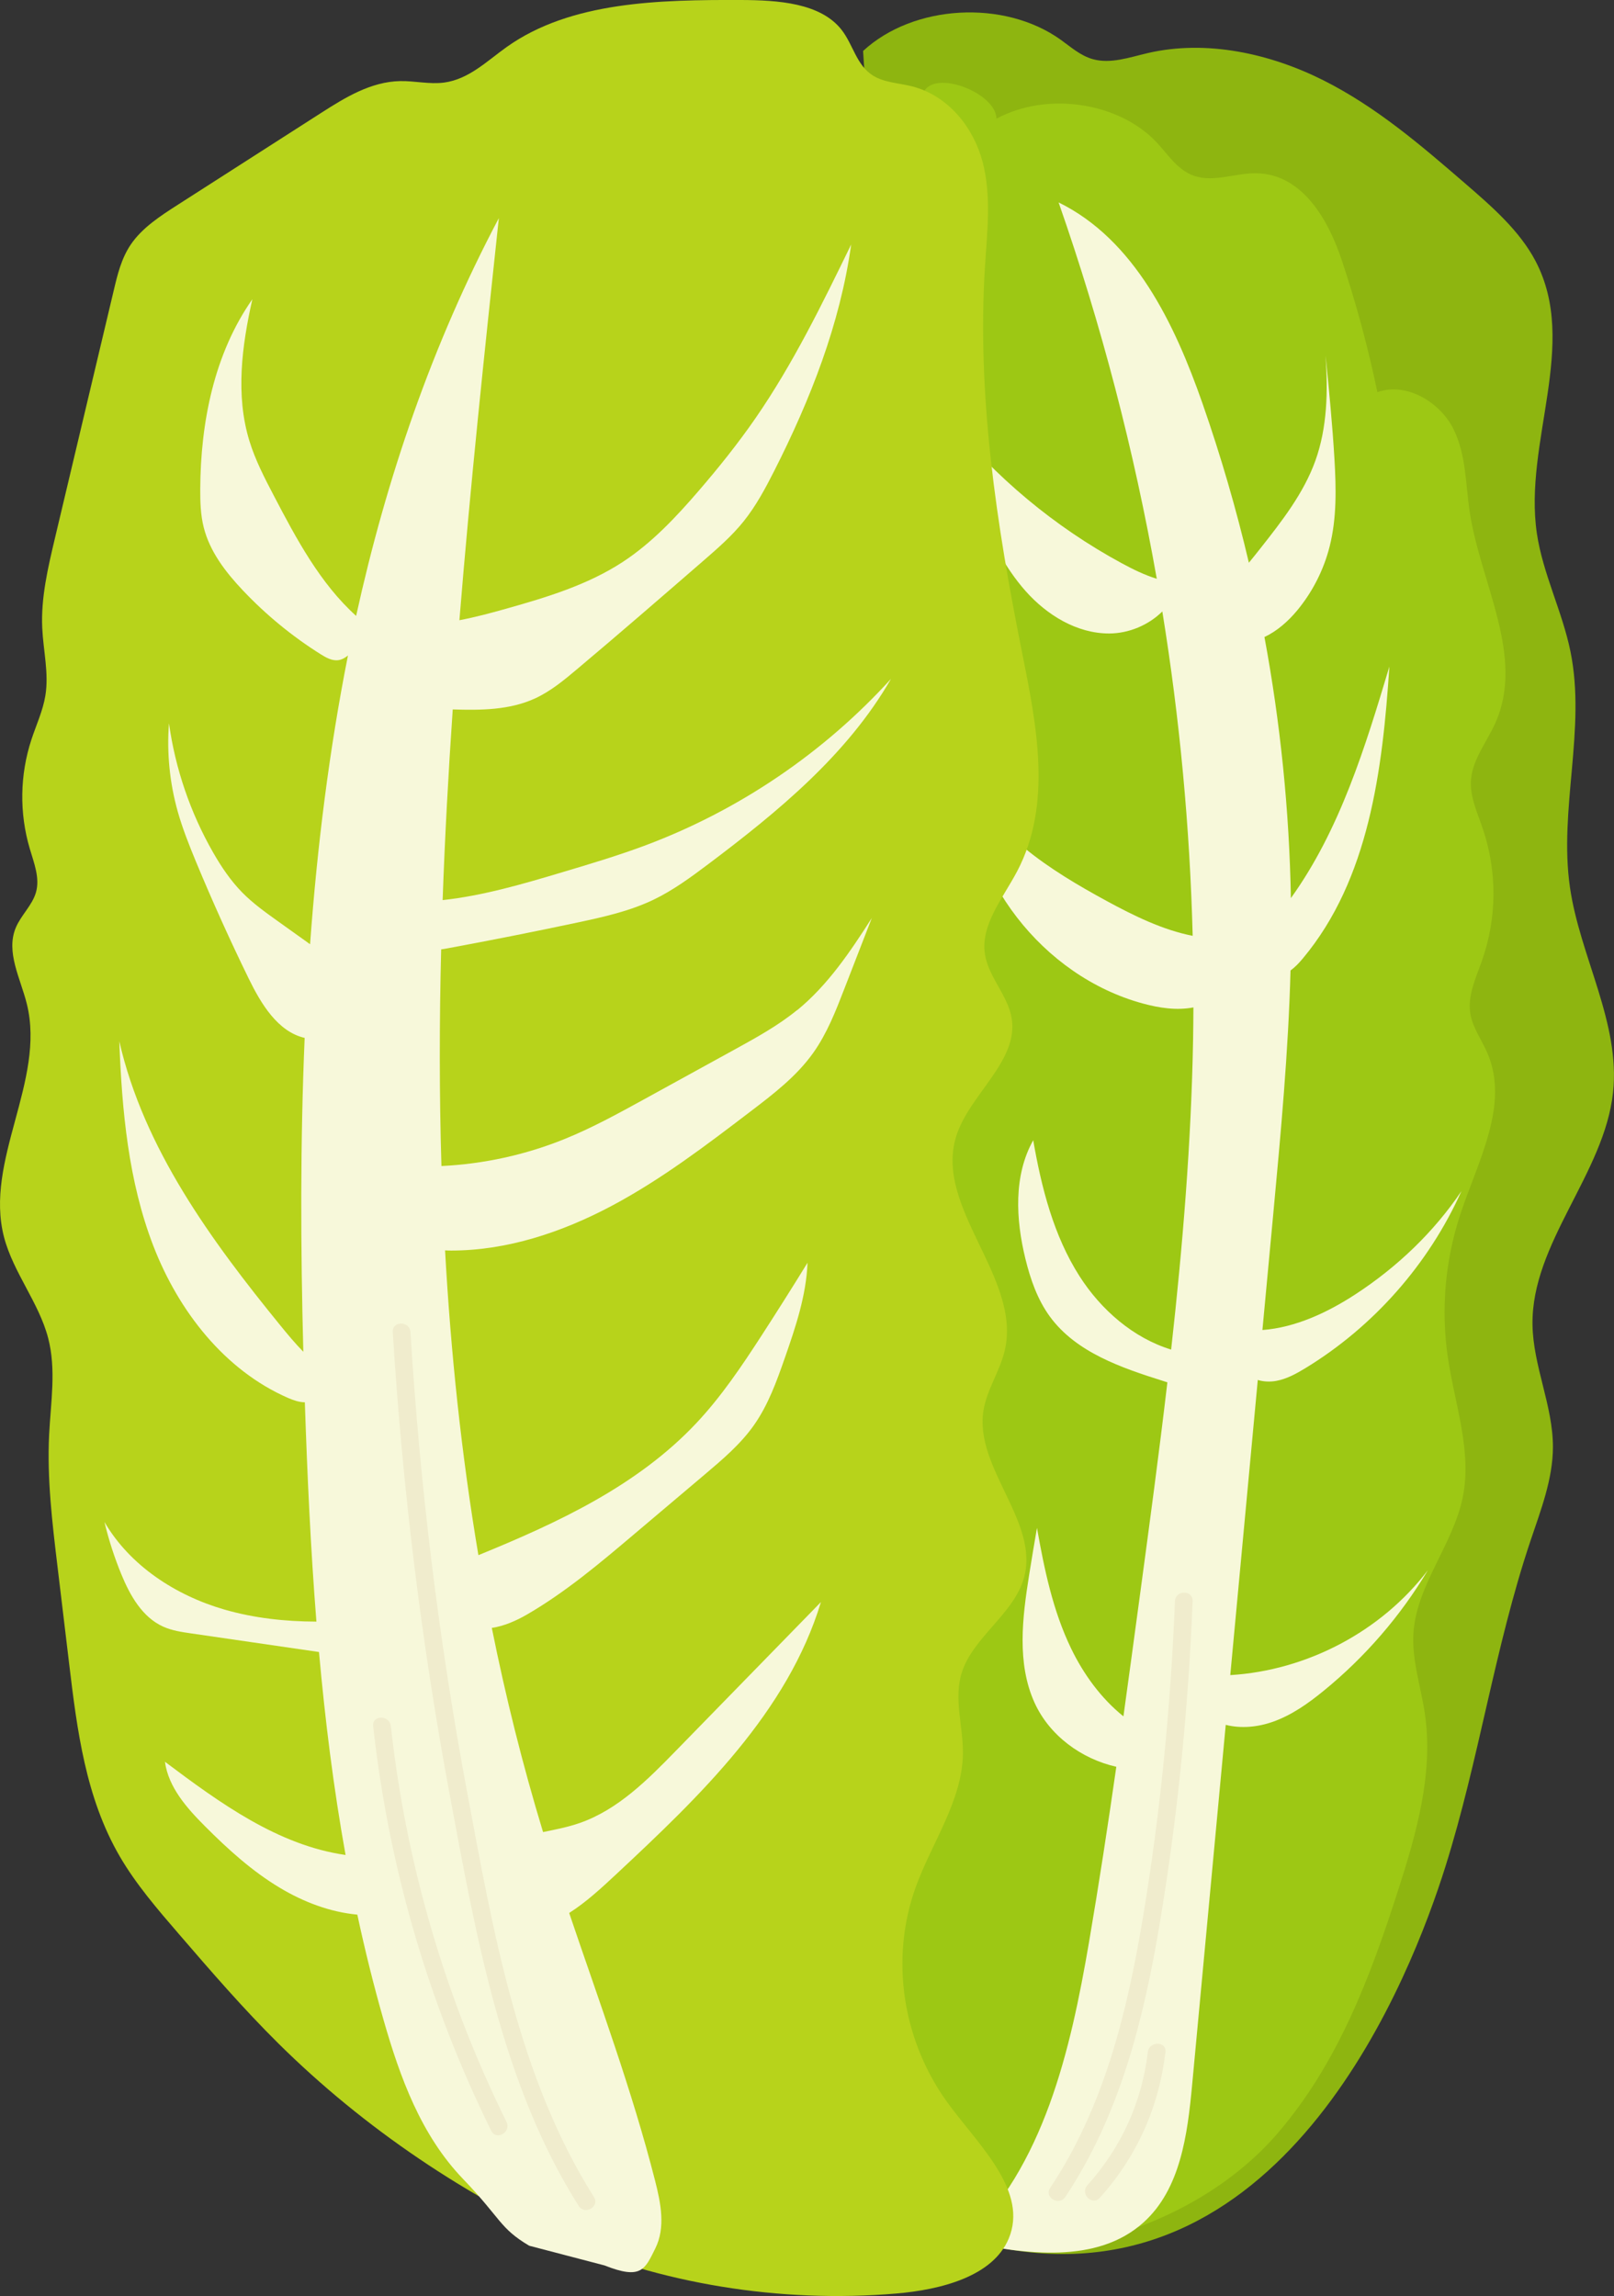
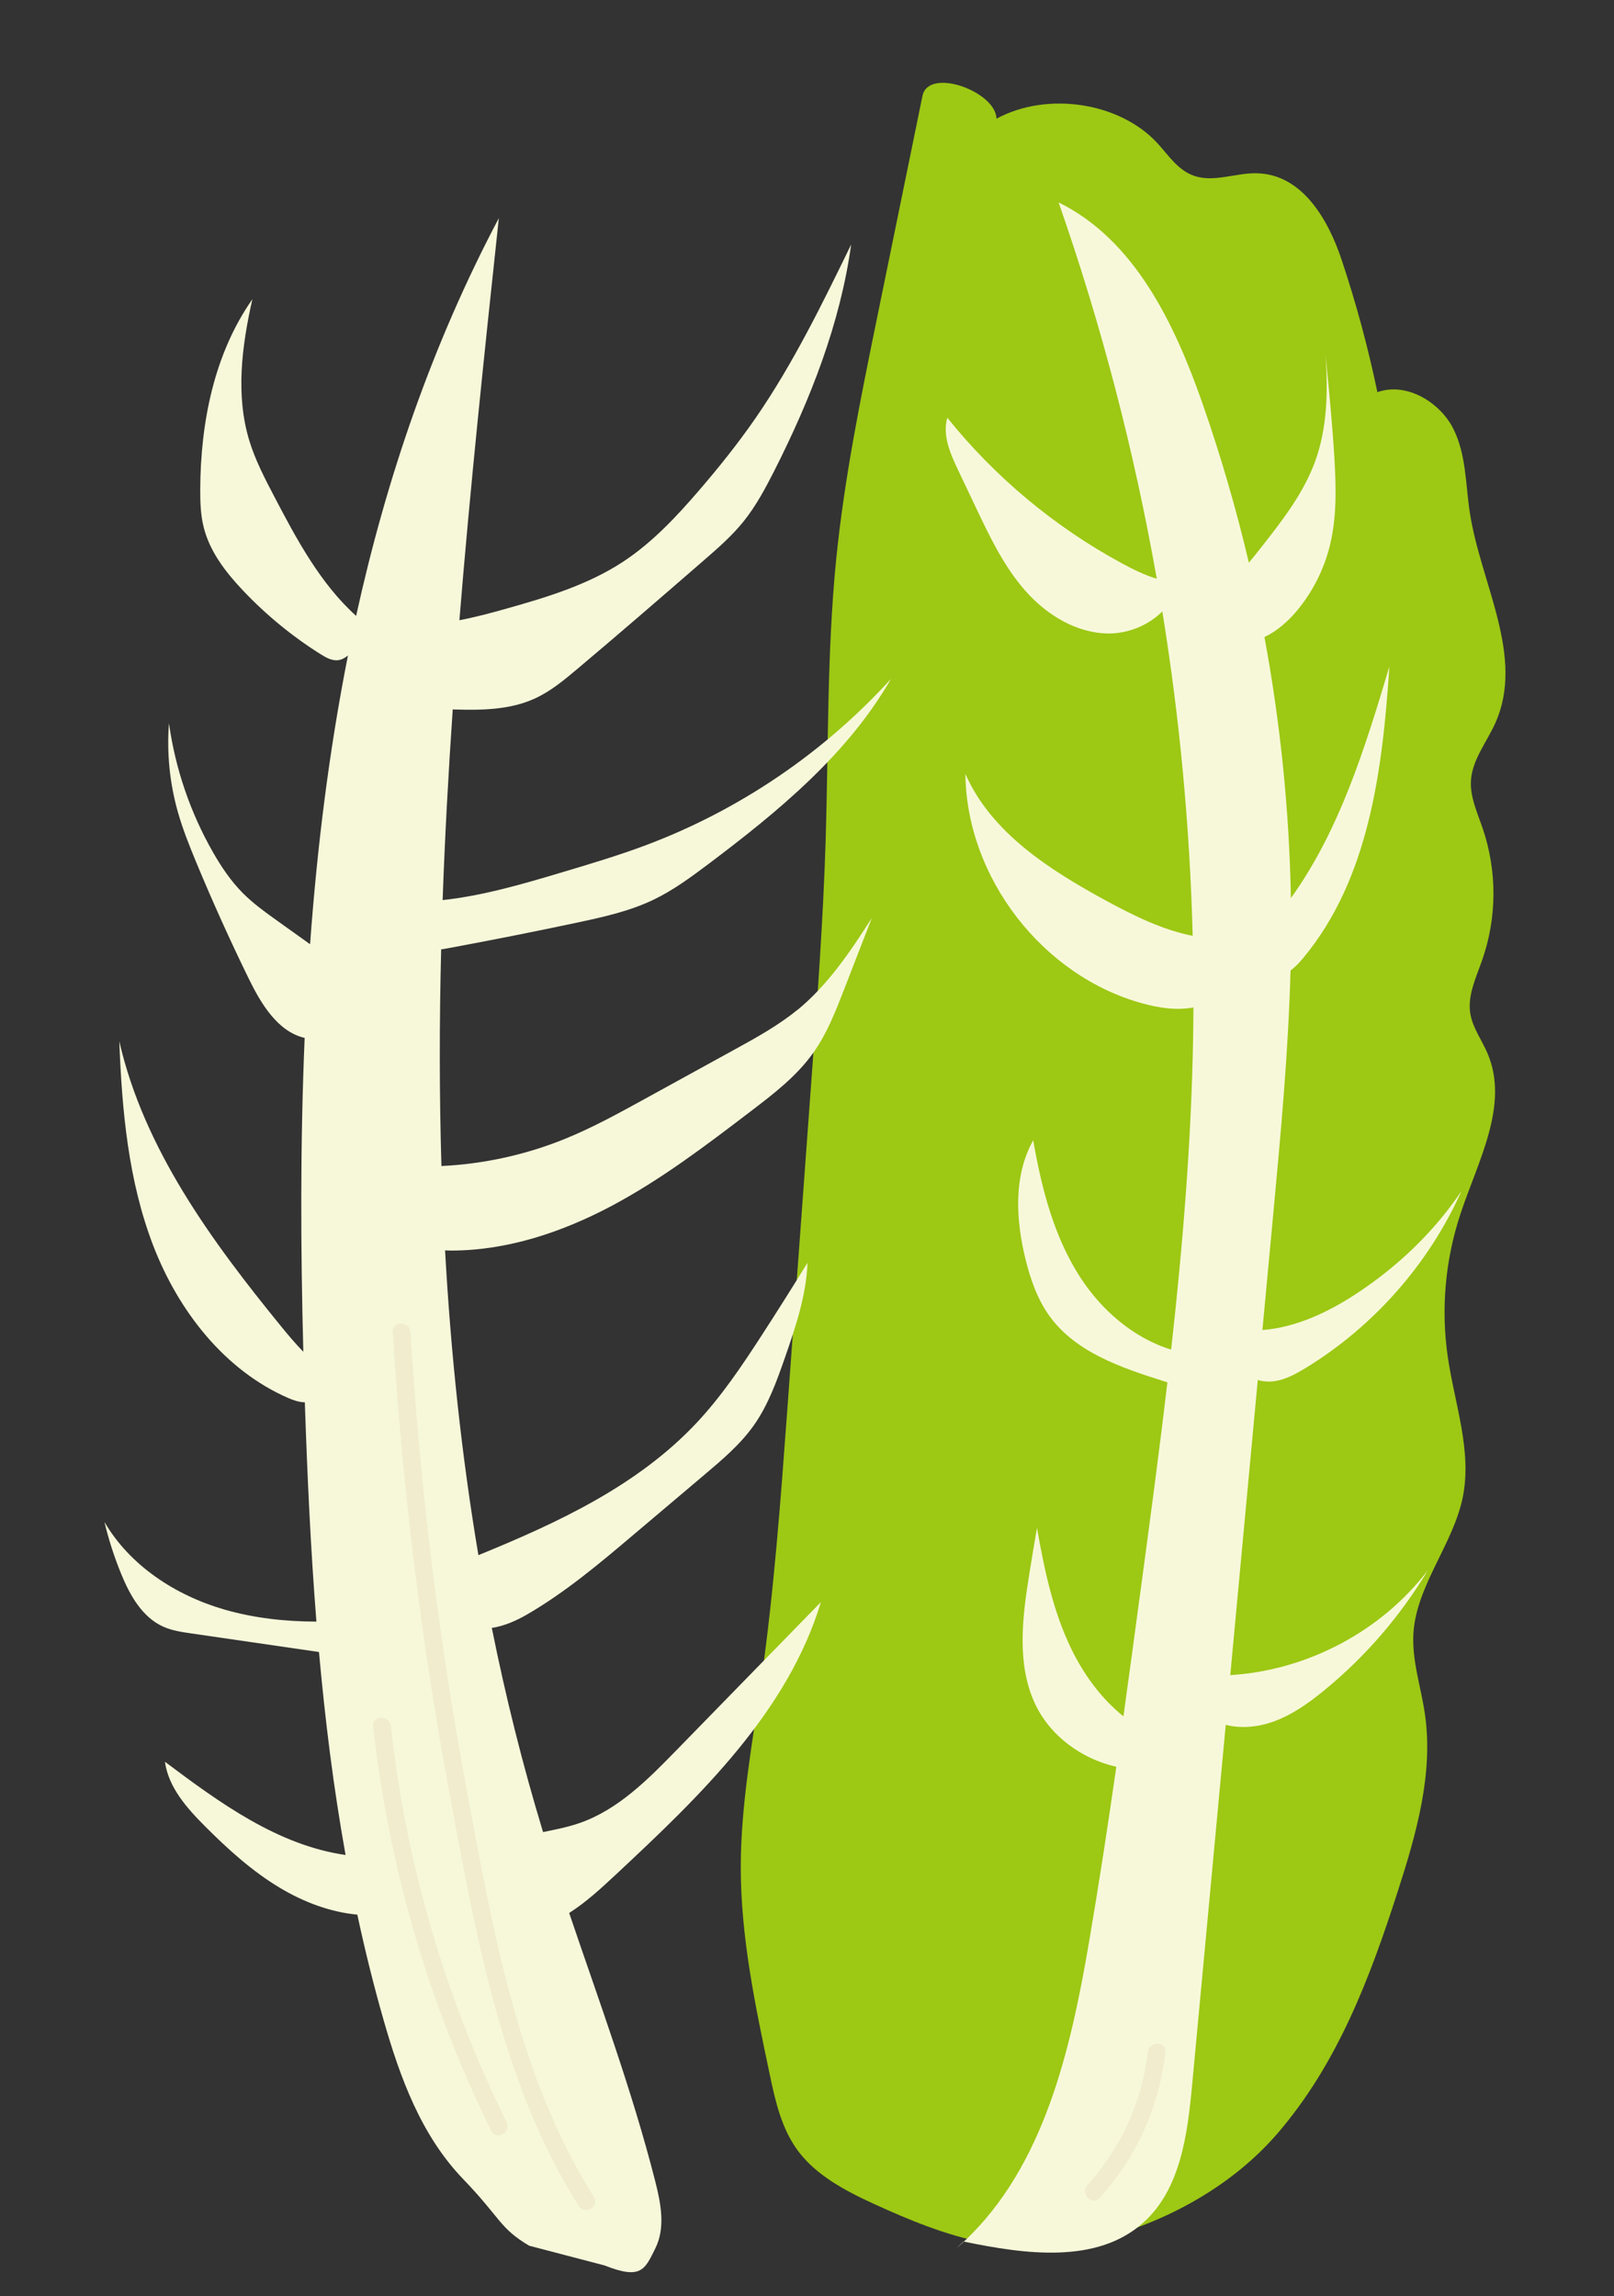
<svg xmlns="http://www.w3.org/2000/svg" id="_レイヤー_1" data-name="レイヤー_1" width="351.51" height="500" viewBox="0 0 351.51 500">
  <rect x="0" y="0" width="351.51" height="500" fill="#333333" stroke="none" />
  <defs>
    <style>
      .cls-1 {
        fill: #9dc814;
      }

      .cls-2 {
        fill: #f7f8da;
      }

      .cls-3 {
        fill: #8eb510;
      }

      .cls-4 {
        fill: #f0eccd;
      }

      .cls-5 {
        fill: #b7d31b;
      }
    </style>
  </defs>
-   <path class="cls-3" d="M187.97,11.1c10.95-10.13,30.67-11.26,42.99-2.48,2.23,1.59,4.31,3.49,7.03,4.26,3.88,1.09,7.99-.39,11.93-1.31,12.86-3,26.74.11,38.32,5.93,11.58,5.83,21.28,14.18,30.84,22.44,5.87,5.07,11.86,10.29,15.33,16.89,9.52,18.1-2.63,39.48.3,59.32,1.3,8.78,5.55,17.02,7.32,25.74,3.44,16.89-2.58,34.35-.11,51.37,2.19,15.09,11.01,29.49,9.38,44.64-1.9,17.7-17.8,32.8-17.54,50.58.13,8.99,4.46,17.64,4.45,26.63-.01,7-2.65,13.75-4.9,20.46-7.81,23.27-11.17,47.56-18.53,70.95-7.36,23.38-34.46,94.17-95.91,83.18" />
  <path class="cls-1" d="M217.02,25.86c-.08-5.92-14.82-11.32-16.12-4.97-3.29,16.1-6.58,32.2-9.88,48.3-3.57,17.46-7.14,34.95-8.91,52.64-2.04,20.4-1.66,40.94-2.3,61.42-.54,16.95-1.77,33.88-3.01,50.8-1.77,24.19-3.54,48.39-5.31,72.58-1.45,19.77-2.9,39.55-5.68,59.2-1.92,13.59-4.49,27.18-4.48,40.89.01,15.13,3.16,30.08,6.29,44.92,1.24,5.89,2.57,11.97,6.28,16.88,3.92,5.18,10.05,8.48,16.16,11.29,16.35,7.52,30.66,12.35,48.77,7.94,15.04-3.66,29.53-11.74,39.32-23.08,13.24-15.33,20.26-34.16,26.26-52.77,4.07-12.61,7.82-25.72,5.91-38.73-.87-5.9-2.89-11.73-2.48-17.67.72-10.33,8.62-19.21,10.72-29.39,2.08-10.12-1.75-20.36-3.24-30.57-1.52-10.36-.59-21,2.7-31.03,3.82-11.63,10.8-23.9,5.91-35.21-1.23-2.84-3.18-5.48-3.7-8.49-.68-3.97,1.22-7.88,2.56-11.71,3.25-9.26,3.29-19.39.13-28.68-1.19-3.5-2.84-7-2.55-10.65.35-4.42,3.46-8.22,5.3-12.33,6.49-14.49-3.18-30.34-5.56-45.8-.94-6.14-.76-12.58-3.58-18.25-2.82-5.67-10.11-10.28-16.55-7.99-2.02-9.7-4.61-19.3-7.76-28.75-2.87-8.62-8.47-18.7-18.52-18.92-4.57-.1-9.27,2.02-13.55.59-3.58-1.19-5.63-4.47-8.05-7.11-8.21-8.95-24.04-11.36-35.1-5.35Z" />
  <g>
    <g>
      <path class="cls-2" d="M208.4,489.5c.52-.45,1.02-.91,1.52-1.38-.03,0-.05-.01-.08-.02l-1.44,1.39Z" />
      <path class="cls-2" d="M267.94,364.76c2-21.42,4-42.83,5.99-64.25,1.28.39,2.69.44,4.02.2,2.29-.42,4.37-1.57,6.36-2.78,14.85-9.05,26.86-22.68,33.97-38.54-6.03,8.94-14,16.53-23.03,22.43-6.12,4-13.13,7.28-20.31,7.81.79-8.46,1.58-16.91,2.37-25.37,1.64-17.61,3.28-35.24,3.75-52.92.99-.72,1.88-1.66,2.67-2.61,14.44-17.25,17.38-41.13,18.86-63.58-5.27,17.58-10.77,35.57-21.45,50.43-.34-19.07-2.28-38.11-5.76-56.86,2.75-1.28,5.18-3.44,7.14-5.8,3.35-4.05,5.79-8.86,7.07-13.96,1.55-6.16,1.41-12.61,1.04-18.95-.44-7.53-1.19-15.04-1.93-22.55.52,7.7.38,15.61-2.23,22.87-2.55,7.09-7.29,13.15-11.95,19.06-.83,1.05-1.67,2.11-2.53,3.15-2.76-11.73-6.13-23.31-10.1-34.68-6.08-17.4-14.8-35.66-31.34-43.78,9.33,26.68,16.47,54.12,21.38,81.96-2.63-.81-5.16-2.05-7.58-3.36-14.62-7.91-27.63-18.76-38.04-31.71-1.1,3.8.64,7.79,2.34,11.37,1.33,2.79,2.65,5.58,3.98,8.38,3.01,6.33,6.08,12.75,10.73,17.99,4.65,5.24,11.17,9.24,18.18,9.24,4.28,0,8.61-1.82,11.6-4.8,3.79,23.36,6,46.98,6.61,70.64-6.51-1.27-12.85-4.39-18.75-7.6-12.35-6.71-25.09-14.8-30.75-27.66.24,22.6,16.82,44.05,38.62,49.99,3.59.98,7.39,1.56,11.04.86-.01,2.3-.03,4.59-.07,6.89-.4,22.61-2.27,45.14-4.78,67.62-8.21-2.51-15.26-8.64-19.94-15.96-5.66-8.85-8.3-19.28-10.1-29.63-4.31,7.71-3.8,17.24-1.7,25.82,1.09,4.45,2.62,8.87,5.32,12.57,5.71,7.82,15.58,11.17,24.81,14.08.26.08.53.16.79.25-1.81,15.45-3.89,30.88-5.97,46.3-1.19,8.81-2.38,17.63-3.6,26.44-4.85-3.9-8.68-9.15-11.4-14.79-3.97-8.21-5.84-17.26-7.43-26.25-.6,3.44-1.17,6.88-1.72,10.33-1.47,9.26-2.68,19.14,1.17,27.69,3.23,7.17,10.19,12.28,17.83,14-1.83,12.76-3.78,25.51-5.95,38.22-4.04,23.64-9.85,48.88-27.24,65.18,13.36,2.77,28.99,4.95,39.12-4.18,8.05-7.26,9.57-19.12,10.58-29.92,2.44-26.14,4.88-52.29,7.32-78.43,3.33.85,6.98.49,10.25-.66,4.09-1.44,7.69-3.99,11.05-6.73,9.02-7.35,16.75-16.29,22.72-26.28-10.15,13.33-26.32,21.82-43.01,22.84Z" />
    </g>
-     <path class="cls-4" d="M255.89,348.68c-.93,23.13-3.19,46.2-7,69.03-3.44,20.6-8.47,41.15-20.18,58.75-1.38,2.07,1.96,4,3.32,1.94,11.88-17.86,17.08-38.75,20.57-59.67,3.87-23.17,6.2-46.58,7.14-70.05.1-2.48-3.75-2.47-3.85,0h0Z" />
    <path class="cls-4" d="M249.98,446.89c-1.3,10.93-5.82,20.81-13.17,28.99-1.65,1.84,1.06,4.57,2.72,2.72,8.07-8.99,12.87-19.73,14.29-31.72.29-2.45-3.56-2.43-3.85,0h0Z" />
  </g>
-   <path class="cls-5" d="M126.53,489.59c-24.81-10.97-47.27-26.17-65.83-44.53-7.69-7.61-14.71-15.74-21.71-23.86-4.67-5.41-9.37-10.87-12.9-16.93-7.45-12.8-9.3-27.53-11.02-41.88-.43-3.56-.86-7.13-1.28-10.69-.43-3.56-.85-7.12-1.28-10.68-1.14-9.5-2.28-19.04-1.81-28.58.35-7.05,1.58-14.22-.22-21.09-2-7.65-7.58-14.25-9.59-21.9-4.38-16.71,9.1-34.05,4.96-50.81-1.37-5.56-4.65-11.32-2.4-16.65,1.13-2.68,3.56-4.85,4.37-7.62.92-3.15-.41-6.42-1.34-9.57-2.29-7.76-2.16-16.07.37-23.77,1.05-3.18,2.5-6.28,3.03-9.55.8-4.88-.46-9.82-.68-14.74-.3-6.56,1.23-13.06,2.75-19.48,4.28-18.02,8.55-36.03,12.83-54.05.81-3.43,1.66-6.94,3.69-9.94,2.47-3.66,6.46-6.25,10.35-8.74,10.39-6.66,20.78-13.32,31.16-19.97,5.18-3.32,10.8-6.78,17.17-6.9,3.2-.06,6.41.74,9.57.32,5.4-.72,9.36-4.71,13.64-7.75C124.3.31,143.62-.06,161.41,0c8.01.03,17.3.63,21.88,6.5,2.52,3.23,3.23,7.71,6.84,9.96,2.43,1.52,5.58,1.62,8.44,2.33,8.1,2.04,13.52,9.17,15.44,16.5,1.91,7.33,1.01,14.98.52,22.49-1.81,28.2,2.48,56.43,8.05,84.24,3.19,15.93,6.65,33.08-1.06,47.72-3.1,5.89-8.05,11.7-7,18.14.79,4.88,4.97,8.92,5.8,13.8,1.59,9.37-9.2,16.61-12.06,25.73-4.89,15.59,14.29,30.85,10.56,46.69-1.05,4.45-3.87,8.48-4.62,12.99-2.09,12.59,12.38,24.4,8.75,36.71-2.28,7.75-11.16,12.84-13.53,20.57-1.73,5.67.37,11.67.29,17.55-.14,10.16-6.71,19.24-10.23,28.9-5.77,15.84-2.95,33.99,7.43,47.81,6.74,8.98,17.02,18.74,12.77,28.87-3.45,8.23-14.73,11.12-24.51,11.95-25.33,2.14-51.29-2.09-74.14-12.1" />
  <g>
    <path class="cls-2" d="M173.6,219.96c-4.13,3.37-8.83,5.96-13.5,8.53-6.63,3.65-13.27,7.29-19.9,10.94-5.61,3.08-11.23,6.17-17.17,8.58-8.54,3.47-17.68,5.47-26.89,5.91-.47-15.69-.46-31.42-.06-47.18.47-.07.94-.15,1.4-.23,9.46-1.75,18.9-3.62,28.31-5.62,5.63-1.2,11.3-2.46,16.49-4.94,4.28-2.05,8.13-4.88,11.92-7.73,15.22-11.45,30.35-23.88,39.85-40.39-14.58,16.04-33.01,28.56-53.3,36.19-5.99,2.25-12.12,4.08-18.25,5.91-8.56,2.56-17.26,5.12-26.1,6.08.49-13.83,1.25-27.68,2.2-41.52,6.08.19,12.33.15,17.84-2.36,3.43-1.56,6.38-4,9.26-6.43,9.23-7.76,18.34-15.66,27.45-23.56,3.11-2.7,6.24-5.41,8.81-8.62,2.67-3.33,4.7-7.12,6.63-10.92,7.89-15.57,14.39-32.06,16.78-49.35-6.31,12.96-12.65,25.97-20.84,37.83-3.81,5.51-8,10.74-12.38,15.82-4.92,5.71-10.14,11.27-16.43,15.41-7.68,5.05-16.62,7.75-25.47,10.24-3.37.95-6.76,1.86-10.2,2.51,2.38-29.29,5.48-58.53,8.59-87.56-14.58,27.58-24.49,56.68-31.08,86.62-7.79-7.01-13.01-16.76-17.92-26.17-2.02-3.86-4.04-7.75-5.32-11.92-3.06-9.95-1.65-20.71.64-30.87-8.33,11.89-11.28,26.84-11.35,41.35-.01,2.79.07,5.6.75,8.31,1.32,5.29,4.78,9.78,8.53,13.74,5.04,5.33,10.75,10.02,16.96,13.92,1.18.74,2.52,1.49,3.9,1.27.76-.12,1.42-.52,2.03-1.01-4.1,20.67-6.71,41.7-8.25,62.88-2.36-1.69-4.72-3.38-7.08-5.06-2.67-1.91-5.36-3.84-7.66-6.17-2.55-2.59-4.6-5.64-6.4-8.79-4.94-8.64-8.22-18.24-9.59-28.1-.5,6.47.16,13.03,1.92,19.27,1.05,3.72,2.49,7.31,3.96,10.88,3.57,8.6,7.4,17.09,11.49,25.46,2.69,5.5,6.32,11.56,12.18,12.91-.97,22.79-.89,45.66-.29,68.35-1.75-1.79-3.38-3.74-4.95-5.67-15.13-18.57-29.79-38.6-35.13-61.95.58,15.13,1.97,30.47,7.43,44.6,5.46,14.12,15.48,27.05,29.37,33.09,1.14.49,2.4.93,3.61.93.53,15.91,1.26,31.86,2.52,47.76-6.8-.02-13.57-.75-20.09-2.64-10.59-3.08-20.51-9.53-26.07-19.05.92,3.87,2.15,7.67,3.66,11.35,1.9,4.64,4.58,9.4,9.16,11.45,1.91.85,4,1.16,6.07,1.46,9.28,1.35,18.55,2.7,27.83,4.05,1.33,14.82,3.16,29.57,5.79,44.2-14.75-2.11-27.4-11.35-39.34-20.3.76,5.56,4.76,10.07,8.72,14.04,4.99,5,10.27,9.8,16.33,13.42,5.14,3.08,10.91,5.28,16.85,5.83,1.65,7.71,3.55,15.38,5.73,22.99,3.56,12.41,8.11,25.02,17.31,34.59,8.3,8.63,7.9,10.67,14.39,14.52l16.4,4.29c8.05,3.19,8.79.85,11.06-3.69,2.27-4.54,1.21-9.85-.03-14.72-5.03-19.76-12.17-38.97-18.72-58.34,3.69-2.35,6.95-5.37,10.16-8.36,18.33-17.1,37.4-35.36,44.67-59.35-10.54,10.8-21.07,21.61-31.61,32.41-6.14,6.3-12.6,12.8-20.91,15.7-2.57.9-5.3,1.43-8,1.98-4.47-14.7-8.16-29.53-11.16-44.46,2.65-.38,5.37-1.58,7.69-2.93,8.41-4.88,15.88-11.19,23.3-17.47,5.15-4.35,10.3-8.71,15.45-13.06,3.84-3.25,7.73-6.55,10.63-10.66,3.12-4.42,4.97-9.58,6.75-14.68,2.35-6.73,4.66-13.6,4.94-20.72-3.28,5.33-6.62,10.62-10.02,15.87-4.31,6.65-8.75,13.26-14.17,19.03-12.78,13.61-30.1,21.69-47.49,28.78-3.7-21.95-6.02-44.1-7.26-66.37.46.03.92.04,1.38.04,12.2-.01,24.13-4.01,34.9-9.73,10.77-5.73,20.53-13.15,30.23-20.55,4.99-3.8,10.06-7.68,13.69-12.8,2.98-4.2,4.87-9.05,6.73-13.85,2-5.16,4.01-10.33,6.01-15.49-4.66,7.29-9.57,14.61-16.26,20.08Z" />
    <path class="cls-4" d="M81.27,375.88c3.39,30.71,12.05,60.43,25.72,88.14,1.1,2.22,4.42.27,3.32-1.94-13.35-27.07-21.88-56.2-25.19-86.2-.27-2.44-4.12-2.46-3.85,0h0Z" />
    <path class="cls-4" d="M85.54,290.08c2.1,33.94,6.23,67.74,12.48,101.17,5.66,30.29,11.28,62.66,28.01,89.12,1.32,2.09,4.65.16,3.32-1.94-16.53-26.15-22.02-58.26-27.62-88.2-6.19-33.09-10.26-66.55-12.34-100.15-.15-2.46-4-2.48-3.85,0h0Z" />
  </g>
</svg>